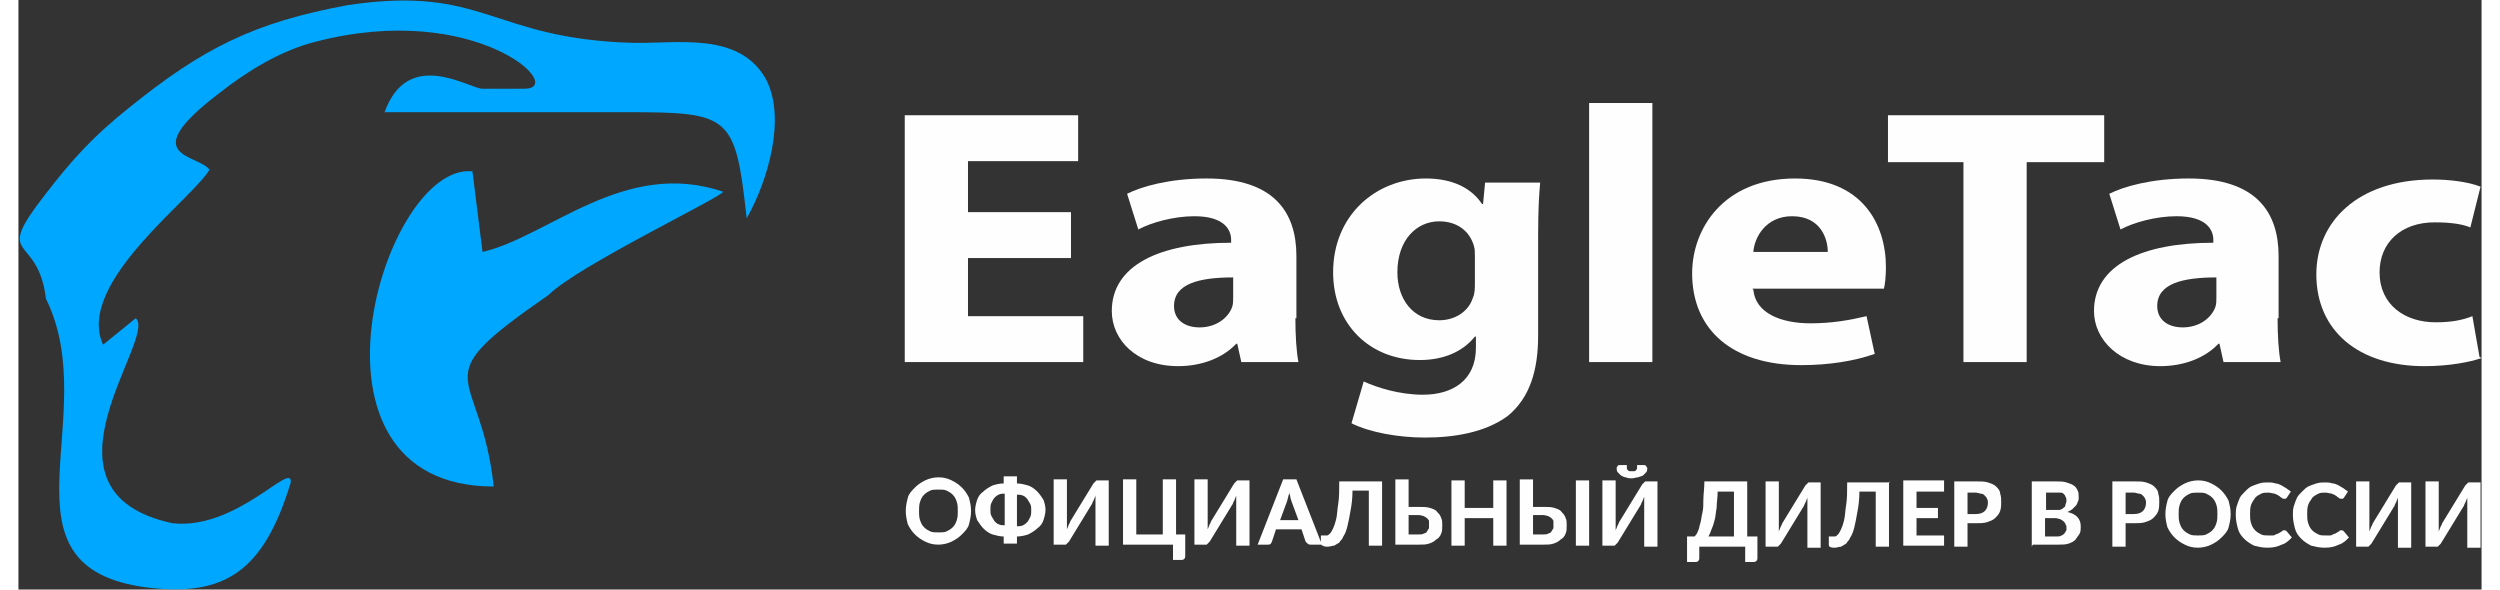
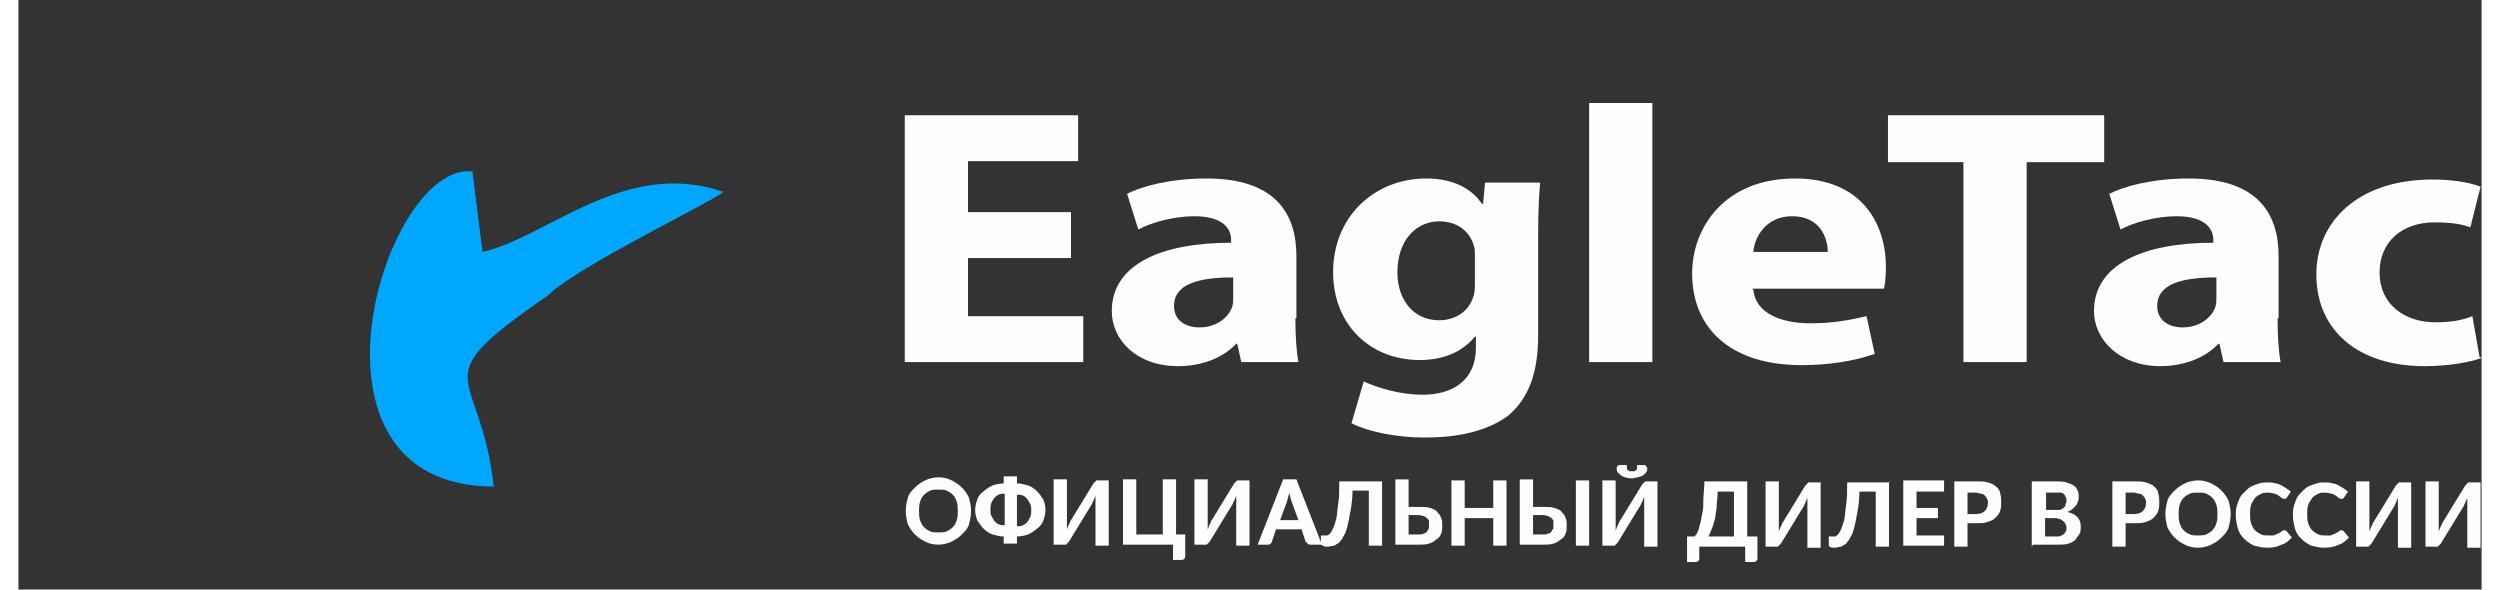
<svg xmlns="http://www.w3.org/2000/svg" xml:space="preserve" width="229px" height="54px" version="1.1" style="shape-rendering:geometricPrecision; text-rendering:geometricPrecision; image-rendering:optimizeQuality; fill-rule:evenodd; clip-rule:evenodd" viewBox="0 0 2415 578">
  <rect x="0" y="0" width="2415" height="578" fill="#333333" stroke="none" />
  <defs>
    <style type="text/css">
   
    .fil1 {fill:#00A7FF}
    .fil0 {fill:#FEFEFE;fill-rule:nonzero}
   
  </style>
  </defs>
  <g id="Слой_x0020_1">
    <g id="_926974928">
      <polygon class="fil0" points="1032,253 931,253 931,310 1044,310 1044,355 869,355 869,113 1039,113 1039,158 931,158 931,208 1032,208 " />
      <path class="fil0" d="M1191 272c-33,0 -58,6 -58,28 0,14 11,21 25,21 16,0 28,-9 32,-20 1,-3 1,-6 1,-9l0 -19zm61 40c0,17 1,33 3,43l-56 0 -4 -18 -1 0c-13,14 -34,22 -57,22 -41,0 -65,-26 -65,-54 0,-45 47,-67 117,-67l0 -3c0,-9 -6,-23 -36,-23 -20,0 -42,6 -55,13l-11 -35c14,-7 41,-15 78,-15 67,0 88,34 88,76l0 61z" />
      <path class="fil0" d="M1428 251c0,-4 0,-7 -1,-10 -4,-14 -16,-24 -34,-24 -22,0 -41,18 -41,50 0,26 15,47 41,47 16,0 29,-9 33,-22 2,-4 2,-10 2,-14l0 -26zm62 78c0,34 -8,61 -30,79 -22,16 -52,21 -81,21 -26,0 -54,-5 -72,-14l12 -41c13,6 35,13 58,13 29,0 52,-14 52,-46l0 -11 -1 0c-12,15 -31,23 -54,23 -49,0 -85,-35 -85,-86 0,-56 42,-92 91,-92 27,0 45,10 55,25l1 0 2 -21 54 0c-1,11 -2,26 -2,52l0 98z" />
      <polygon class="fil0" points="1540,355 1602,355 1602,101 1540,101 " />
      <path class="fil0" d="M1774 247c0,-13 -7,-35 -35,-35 -26,0 -37,21 -38,35l74 0zm-73 37c2,23 27,33 56,33 21,0 38,-3 55,-7l8 37c-20,7 -45,11 -72,11 -68,0 -107,-35 -107,-90 0,-44 31,-93 101,-93 65,0 89,44 89,87 0,9 -1,18 -2,21l-129 0z" />
      <polygon class="fil0" points="1907,159 1833,159 1833,113 2045,113 2045,159 1969,159 1969,355 1907,355 " />
      <path class="fil0" d="M2155 272c-33,0 -58,6 -58,28 0,14 11,21 25,21 16,0 28,-9 32,-20 1,-3 1,-6 1,-9l0 -19zm60 40c0,17 1,33 3,43l-56 0 -4 -18 -1 0c-13,14 -34,22 -57,22 -40,0 -65,-26 -65,-54 0,-45 47,-67 117,-67l0 -3c0,-9 -6,-23 -36,-23 -20,0 -42,6 -55,13l-11 -35c14,-7 41,-15 78,-15 67,0 88,34 88,76l0 61z" />
      <path class="fil0" d="M2415 351c-11,4 -32,8 -56,8 -65,0 -106,-35 -106,-90 0,-51 40,-93 114,-93 16,0 34,2 47,7l-10 40c-7,-3 -18,-5 -35,-5 -33,0 -54,20 -54,49 0,32 25,49 55,49 15,0 26,-2 36,-6l7 40z" />
      <g>
-         <path class="fil1" d="M187 166c-12,-15 -72,-12 9,-74 28,-22 60,-42 95,-51 157,-41 248,46 205,46l-41 0c-13,0 -73,-41 -96,23 79,0 159,0 238,0 101,0 106,3 117,104 20,-35 40,-99 18,-138 -27,-45 -86,-33 -130,-34 -139,-4 -145,-57 -279,-37 -92,17 -142,42 -215,101 -35,28 -55,50 -82,85 -52,67 -7,36 1,102 57,115 -55,263 99,283 75,9 114,-14 141,-103 2,-22 -53,47 -116,40 -144,-31 -14,-182 -36,-201l-32 26c-28,-61 92,-146 105,-173z" />
        <path class="fil1" d="M445 168c-87,-9 -183,309 21,309 -13,-120 -73,-100 54,-188 28,-28 168,-95 171,-101 -97,-33 -171,44 -236,59l-10 -80z" />
      </g>
      <path class="fil0" d="M934 501c0,5 -1,9 -2,13 -1,4 -4,7 -7,10 -3,3 -6,5 -10,7 -4,2 -9,3 -13,3 -5,0 -9,-1 -13,-3 -4,-2 -7,-4 -10,-7 -3,-3 -5,-6 -7,-10 -1,-4 -2,-8 -2,-13 0,-5 1,-9 2,-13 1,-4 4,-7 7,-10 3,-3 6,-5 10,-7 4,-2 9,-3 13,-3 5,0 9,1 13,3 4,2 7,4 10,7 3,3 5,6 7,10 1,4 2,8 2,13zm-13 0c0,-3 0,-6 -1,-9 -1,-3 -2,-5 -4,-7 -2,-2 -4,-3 -6,-4 -2,-1 -5,-1 -8,-1 -3,0 -6,0 -8,1 -2,1 -4,2 -6,4 -2,2 -3,4 -4,7 -1,3 -1,6 -1,9 0,3 0,6 1,9 1,3 2,5 4,7 2,2 4,3 6,4 2,1 5,1 8,1 3,0 6,0 8,-1 2,-1 4,-2 6,-4 2,-2 3,-4 4,-7 1,-3 1,-6 1,-9zm58 -27c4,0 7,1 11,2 3,1 6,3 9,6 2,2 4,5 6,8 1,3 2,6 2,10 0,3 -1,7 -2,10 -1,3 -3,6 -6,8 -2,2 -5,4 -9,6 -3,1 -7,2 -11,2l0 7 -13 0 0 -7c-4,0 -7,-1 -11,-2 -3,-1 -6,-3 -9,-6 -2,-2 -4,-5 -6,-8 -1,-3 -2,-6 -2,-10 0,-3 1,-7 2,-10 1,-3 3,-6 6,-8 2,-2 5,-4 9,-6 3,-1 7,-2 11,-2l0 -7 13 0 0 7zm-26 26c0,2 0,4 1,6 1,2 2,3 3,5 1,1 3,3 4,3 2,1 4,1 6,1l0 -31c-2,0 -4,0 -6,1 -2,1 -3,2 -4,3 -1,1 -2,3 -3,5 -1,2 -1,4 -1,6l0 0zm40 0c0,-2 0,-4 -1,-6 -1,-2 -2,-3 -3,-5 -1,-1 -3,-3 -4,-3 -2,-1 -4,-1 -6,-1l0 31c2,0 4,0 6,-1 2,-1 3,-2 4,-3 1,-1 2,-3 3,-5 1,-2 1,-4 1,-6l0 0zm61 -26c0,0 1,-1 1,-1 0,0 1,-1 1,-1 0,0 1,-1 1,-1 1,0 1,0 2,0l10 0 0 64 -13 0 0 -38c0,-1 0,-3 0,-5 0,-2 0,-4 0,-6 -1,2 -1,3 -2,5 -1,1 -1,3 -2,4l-22 36c0,0 -1,1 -1,1 0,0 -1,1 -1,1 0,0 -1,1 -1,1 -1,0 -1,0 -2,0l-10 0 0 -64 13 0 0 38c0,1 0,3 0,5 0,2 0,4 0,6 1,-2 1,-3 2,-5 1,-1 1,-3 2,-4l22 -36 0 0zm29 60l0 -64 13 0 0 54 26 0 0 -54 13 0 0 54 9 0 0 21c0,1 0,2 -1,3 -1,1 -2,1 -3,1l-8 0 0 -15 -49 0 0 0zm109 -60c0,0 1,-1 1,-1 0,0 1,-1 1,-1 0,0 1,-1 1,-1 1,0 1,0 2,0l10 0 0 64 -13 0 0 -38c0,-1 0,-3 0,-5 0,-2 0,-4 0,-6 -1,2 -1,3 -2,5 -1,1 -1,3 -2,4l-22 36c0,0 -1,1 -1,1 0,0 -1,1 -1,1 0,0 -1,1 -1,1 -1,0 -1,0 -2,0l-10 0 0 -64 13 0 0 38c0,1 0,3 0,5 0,2 0,4 0,6 1,-2 1,-3 2,-5 1,-1 1,-3 2,-4l22 -36 0 0zm85 60l-10 0c-1,0 -2,0 -3,-1 -1,-1 -1,-1 -2,-2l-4 -12 -25 0 -4 12c0,1 -1,1 -1,2 -1,1 -2,1 -3,1l-10 0 25 -64 13 0 25 64 0 0zm-41 -24l19 0 -7 -19c0,-1 -1,-2 -1,-4 0,-1 -1,-3 -1,-4 0,2 -1,3 -1,4 0,1 -1,3 -1,4l-7 19 0 0zm101 -39l0 64 -13 0 0 -54 -16 0c0,8 -1,15 -2,20 -1,6 -2,11 -3,15 -1,4 -2,7 -4,10 -1,3 -3,4 -4,6 -2,1 -3,2 -5,3 -2,0 -4,1 -6,1 -2,0 -4,0 -5,-1 -1,0 -2,-1 -2,-2l0 -8 3 0c1,0 2,0 3,0 1,0 2,-1 3,-2 1,-1 2,-3 3,-5 1,-2 2,-5 3,-9 1,-4 1,-9 2,-15 1,-6 1,-13 1,-22l42 0 0 0zm26 0l0 26 10 0c4,0 8,0 11,1 3,1 6,2 7,4 2,2 3,3 4,6 1,2 1,4 1,7 0,3 0,6 -1,8 -1,3 -3,5 -5,6 -2,2 -4,3 -7,4 -3,1 -6,1 -10,1l-23 0 0 -64 13 0 0 0zm0 36l0 17 10 0c2,0 4,0 5,-1 1,0 3,-1 3,-2 1,-1 1,-2 2,-3 0,-1 0,-2 0,-3 0,-1 0,-3 0,-4 0,-1 -1,-2 -2,-3 -1,-1 -2,-1 -3,-2 -1,0 -3,-1 -5,-1l-10 0 0 0zm96 28l-13 0 0 -27 -28 0 0 27 -13 0 0 -64 13 0 0 27 28 0 0 -27 13 0 0 64zm26 -64l0 26 10 0c4,0 8,0 11,1 3,1 6,2 7,4 2,2 3,3 4,6 1,2 1,4 1,7 0,3 0,6 -1,8 -1,3 -3,5 -5,6 -2,2 -4,3 -7,4 -3,1 -6,1 -10,1l-23 0 0 -64 13 0 0 0zm0 36l0 17 10 0c2,0 4,0 5,-1 1,0 3,-1 3,-2 1,-1 1,-2 2,-3 0,-1 0,-2 0,-3 0,-1 0,-3 0,-4 0,-1 -1,-2 -2,-3 -1,-1 -2,-1 -3,-2 -1,0 -3,-1 -5,-1l-10 0 0 0zm55 28l-13 0 0 -64 13 0 0 64zm52 -60c0,0 1,-1 1,-1 0,0 1,-1 1,-1 0,0 1,-1 1,-1 1,0 1,0 2,0l10 0 0 64 -13 0 0 -38c0,-1 0,-3 0,-5 0,-2 0,-4 0,-6 -1,2 -1,3 -2,5 -1,1 -1,3 -2,4l-22 36c0,0 -1,1 -1,1 0,0 -1,1 -1,1 0,0 -1,1 -1,1 -1,0 -1,0 -2,0l-10 0 0 -64 13 0 0 38c0,1 0,3 0,5 0,2 0,4 0,6 1,-2 1,-3 2,-5 1,-1 1,-3 2,-4l22 -36 0 0zm-11 -13c1,0 2,0 3,0 1,0 1,0 2,-1 0,0 1,-1 1,-2 0,-1 0,-2 0,-3l7 0c1,0 1,0 2,1 0,1 1,1 1,2 0,1 0,3 -1,4 -1,1 -2,2 -3,3 -1,1 -3,1 -5,2 -2,0 -4,1 -6,1 -2,0 -4,0 -6,-1 -2,0 -3,-1 -5,-2 -1,-1 -2,-2 -3,-3 -1,-1 -1,-3 -1,-4 0,-1 0,-1 1,-2 0,-1 1,-1 2,-1l7 0c0,1 0,2 0,3 0,1 0,1 1,2 0,0 1,1 2,1 1,0 1,0 3,0l0 0zm114 10l0 54 10 0 0 21c0,1 0,2 -1,3 -1,1 -2,1 -3,1l-8 0 0 -15 -45 0 0 11c0,1 0,2 -1,3 -1,1 -2,1 -3,1l-8 0 0 -25 7 0c1,0 1,-1 2,-2 1,-1 1,-2 2,-4 1,-2 1,-4 2,-7 1,-3 1,-6 2,-10 1,-4 1,-8 1,-13 0,-5 1,-11 1,-18l42 0 0 0zm-29 10c0,6 -1,11 -1,16 -1,5 -1,9 -2,12 -1,4 -2,7 -3,9 -1,3 -2,5 -3,7l25 0 0 -44 -16 0 0 0zm86 -6c0,0 1,-1 1,-1 0,0 1,-1 1,-1 0,0 1,-1 1,-1 1,0 1,0 2,0l10 0 0 64 -13 0 0 -38c0,-1 0,-3 0,-5 0,-2 0,-4 0,-6 -1,2 -1,3 -2,5 -1,1 -1,3 -2,4l-22 36c0,0 -1,1 -1,1 0,0 -1,1 -1,1 0,0 -1,1 -1,1 -1,0 -1,0 -2,0l-10 0 0 -64 13 0 0 38c0,1 0,3 0,5 0,2 0,4 0,6 1,-2 1,-3 2,-5 1,-1 1,-3 2,-4l22 -36 0 0zm82 -4l0 64 -13 0 0 -54 -16 0c0,8 -1,15 -2,20 -1,6 -2,11 -3,15 -1,4 -2,7 -4,10 -1,3 -3,4 -4,6 -2,1 -3,2 -5,3 -2,0 -4,1 -6,1 -2,0 -4,0 -5,-1 -1,0 -1,-1 -1,-2l0 -8 3 0c1,0 2,0 3,0 1,0 2,-1 3,-2 1,-1 2,-3 3,-5 1,-2 2,-5 3,-9 1,-4 1,-9 2,-15 1,-6 1,-13 1,-22l42 0 0 0zm54 0l0 10 -27 0 0 16 21 0 0 10 -21 0 0 17 27 0 0 10 -40 0 0 -64 40 0 0 0zm23 42l0 22 -13 0 0 -64 22 0c4,0 8,0 11,1 3,1 6,2 8,4 2,2 4,4 4,7 1,3 1,5 1,8 0,3 0,6 -1,9 -1,3 -3,5 -5,7 -2,2 -5,3 -8,4 -3,1 -7,1 -11,1l-8 0 0 0zm0 -10l8 0c4,0 7,-1 9,-3 2,-2 3,-5 3,-8 0,-1 0,-3 -1,-4 0,-1 -1,-2 -2,-3 -1,-1 -2,-2 -4,-2 -1,0 -3,-1 -5,-1l-8 0 0 22 0 0zm63 32l0 -64 23 0c4,0 8,0 11,1 3,1 6,2 7,3 2,1 3,3 4,5 1,2 1,4 1,7 0,1 0,3 -1,4 0,1 -1,3 -2,4 -1,1 -2,2 -3,3 -1,1 -3,2 -5,3 9,2 13,7 13,14 0,3 0,5 -1,7 -1,2 -3,4 -4,6 -2,2 -4,3 -7,4 -3,1 -6,1 -10,1l-25 0 0 0zm13 -27l0 17 11 0c2,0 4,0 5,-1 1,0 2,-1 3,-2 1,-1 1,-2 2,-3 0,-1 0,-2 0,-3 0,-1 0,-2 -1,-3 0,-1 -1,-2 -2,-3 -1,-1 -2,-1 -3,-2 -1,0 -3,-1 -5,-1l-11 0 1 0zm0 -9l9 0c2,0 3,0 5,0 1,0 3,-1 4,-2 1,-1 2,-1 2,-3 0,-1 1,-2 1,-4 0,-1 0,-3 -1,-4 0,-1 -1,-2 -2,-3 -1,-1 -2,-1 -3,-1 -1,0 -3,0 -5,0l-9 0 0 17 0 0zm79 14l0 22 -13 0 0 -64 22 0c4,0 8,0 11,1 3,1 6,2 8,4 2,2 4,4 4,7 1,3 1,5 1,8 0,3 0,6 -1,9 -1,3 -3,5 -5,7 -2,2 -5,3 -8,4 -3,1 -7,1 -11,1l-8 0 0 0zm0 -10l8 0c4,0 7,-1 9,-3 2,-2 3,-5 3,-8 0,-1 0,-3 -1,-4 0,-1 -1,-2 -2,-3 -1,-1 -2,-2 -4,-2 -1,0 -3,-1 -5,-1l-8 0 0 22 0 0zm103 0c0,5 -1,9 -2,13 -1,4 -4,7 -7,10 -3,3 -6,5 -10,7 -4,2 -9,3 -13,3 -5,0 -9,-1 -13,-3 -4,-2 -7,-4 -10,-7 -3,-3 -5,-6 -7,-10 -1,-4 -2,-8 -2,-13 0,-5 1,-9 2,-13 1,-4 4,-7 7,-10 3,-3 6,-5 10,-7 4,-2 9,-3 13,-3 5,0 9,1 13,3 4,2 7,4 10,7 3,3 5,6 7,10 1,4 2,8 2,13zm-13 0c0,-3 0,-6 -1,-9 -1,-3 -2,-5 -4,-7 -2,-2 -4,-3 -6,-4 -2,-1 -5,-1 -8,-1 -3,0 -6,0 -8,1 -2,1 -4,2 -6,4 -2,2 -3,4 -4,7 -1,3 -1,6 -1,9 0,3 0,6 1,9 1,3 2,5 4,7 2,2 4,3 6,4 2,1 5,1 8,1 3,0 6,0 8,-1 2,-1 4,-2 6,-4 2,-2 3,-4 4,-7 1,-3 1,-6 1,-9zm66 16c1,0 1,0 2,1l5 6c-3,3 -6,6 -10,7 -4,2 -8,3 -14,3 -5,0 -9,-1 -13,-2 -4,-2 -7,-4 -10,-7 -3,-3 -5,-6 -6,-10 -1,-4 -2,-8 -2,-13 0,-3 0,-6 1,-9 1,-3 2,-6 3,-8 1,-2 3,-4 5,-6 2,-2 4,-4 6,-5 2,-1 5,-2 8,-3 3,-1 6,-1 9,-1 2,0 4,0 7,1 2,0 4,1 6,2 2,1 3,2 5,3 1,1 3,2 4,3l-4 6c0,0 -1,1 -1,1 0,0 -1,0 -2,0 -1,0 -1,0 -2,-1 -1,0 -1,-1 -3,-2 -1,-1 -2,-1 -4,-2 -1,0 -4,-1 -6,-1 -3,0 -5,0 -7,1 -2,1 -4,2 -6,4 -1,2 -3,4 -4,7 -1,3 -1,6 -1,9 0,3 0,6 1,9 1,3 2,5 4,7 2,2 4,3 6,4 2,1 4,1 7,1 1,0 3,0 4,0 1,0 2,0 3,-1 1,0 2,-1 3,-1 1,-1 2,-1 3,-2 0,0 1,0 1,-1 0,0 1,0 1,0l0 0zm56 0c1,0 1,0 2,1l5 6c-3,3 -6,6 -10,7 -4,2 -8,3 -14,3 -5,0 -9,-1 -13,-2 -4,-2 -7,-4 -10,-7 -3,-3 -5,-6 -6,-10 -1,-4 -2,-8 -2,-13 0,-3 0,-6 1,-9 1,-3 2,-6 3,-8 1,-2 3,-4 5,-6 2,-2 4,-4 6,-5 2,-1 5,-2 8,-3 3,-1 6,-1 9,-1 2,0 4,0 7,1 2,0 4,1 6,2 2,1 3,2 5,3 1,1 3,2 4,3l-4 6c0,0 -1,1 -1,1 0,0 -1,0 -2,0 -1,0 -1,0 -2,-1 -1,0 -1,-1 -3,-2 -1,-1 -2,-1 -4,-2 -1,0 -4,-1 -6,-1 -3,0 -5,0 -7,1 -2,1 -4,2 -6,4 -1,2 -3,4 -4,7 -1,3 -1,6 -1,9 0,3 0,6 1,9 1,3 2,5 4,7 2,2 4,3 6,4 2,1 4,1 7,1 1,0 3,0 4,0 1,0 2,0 3,-1 1,0 2,-1 3,-1 1,-1 2,-1 3,-2 0,0 1,0 1,-1 0,0 1,0 1,0l0 0zm53 -44c0,0 1,-1 1,-1 0,0 1,-1 1,-1 0,0 1,-1 1,-1 1,0 1,0 2,0l10 0 0 64 -13 0 0 -38c0,-1 0,-3 0,-5 0,-2 0,-4 0,-6 -1,2 -1,3 -2,5 -1,1 -1,3 -2,4l-22 36c0,0 -1,1 -1,1 0,0 -1,1 -1,1 0,0 -1,1 -1,1 -1,0 -1,0 -2,0l-10 0 0 -64 13 0 0 38c0,1 0,3 0,5 0,2 0,4 0,6 1,-2 1,-3 2,-5 1,-1 1,-3 2,-4l22 -36 0 0zm68 0c0,0 1,-1 1,-1 0,0 1,-1 1,-1 0,0 1,-1 1,-1 1,0 1,0 2,0l10 0 0 64 -13 0 0 -38c0,-1 0,-3 0,-5 0,-2 0,-4 0,-6 -1,2 -1,3 -2,5 -1,1 -1,3 -2,4l-22 36c0,0 -1,1 -1,1 0,0 -1,1 -1,1 0,0 -1,1 -1,1 -1,0 -1,0 -2,0l-10 0 0 -64 13 0 0 38c0,1 0,3 0,5 0,2 0,4 0,6 1,-2 1,-3 2,-5 1,-1 1,-3 2,-4l22 -36 0 0z" />
    </g>
  </g>
</svg>